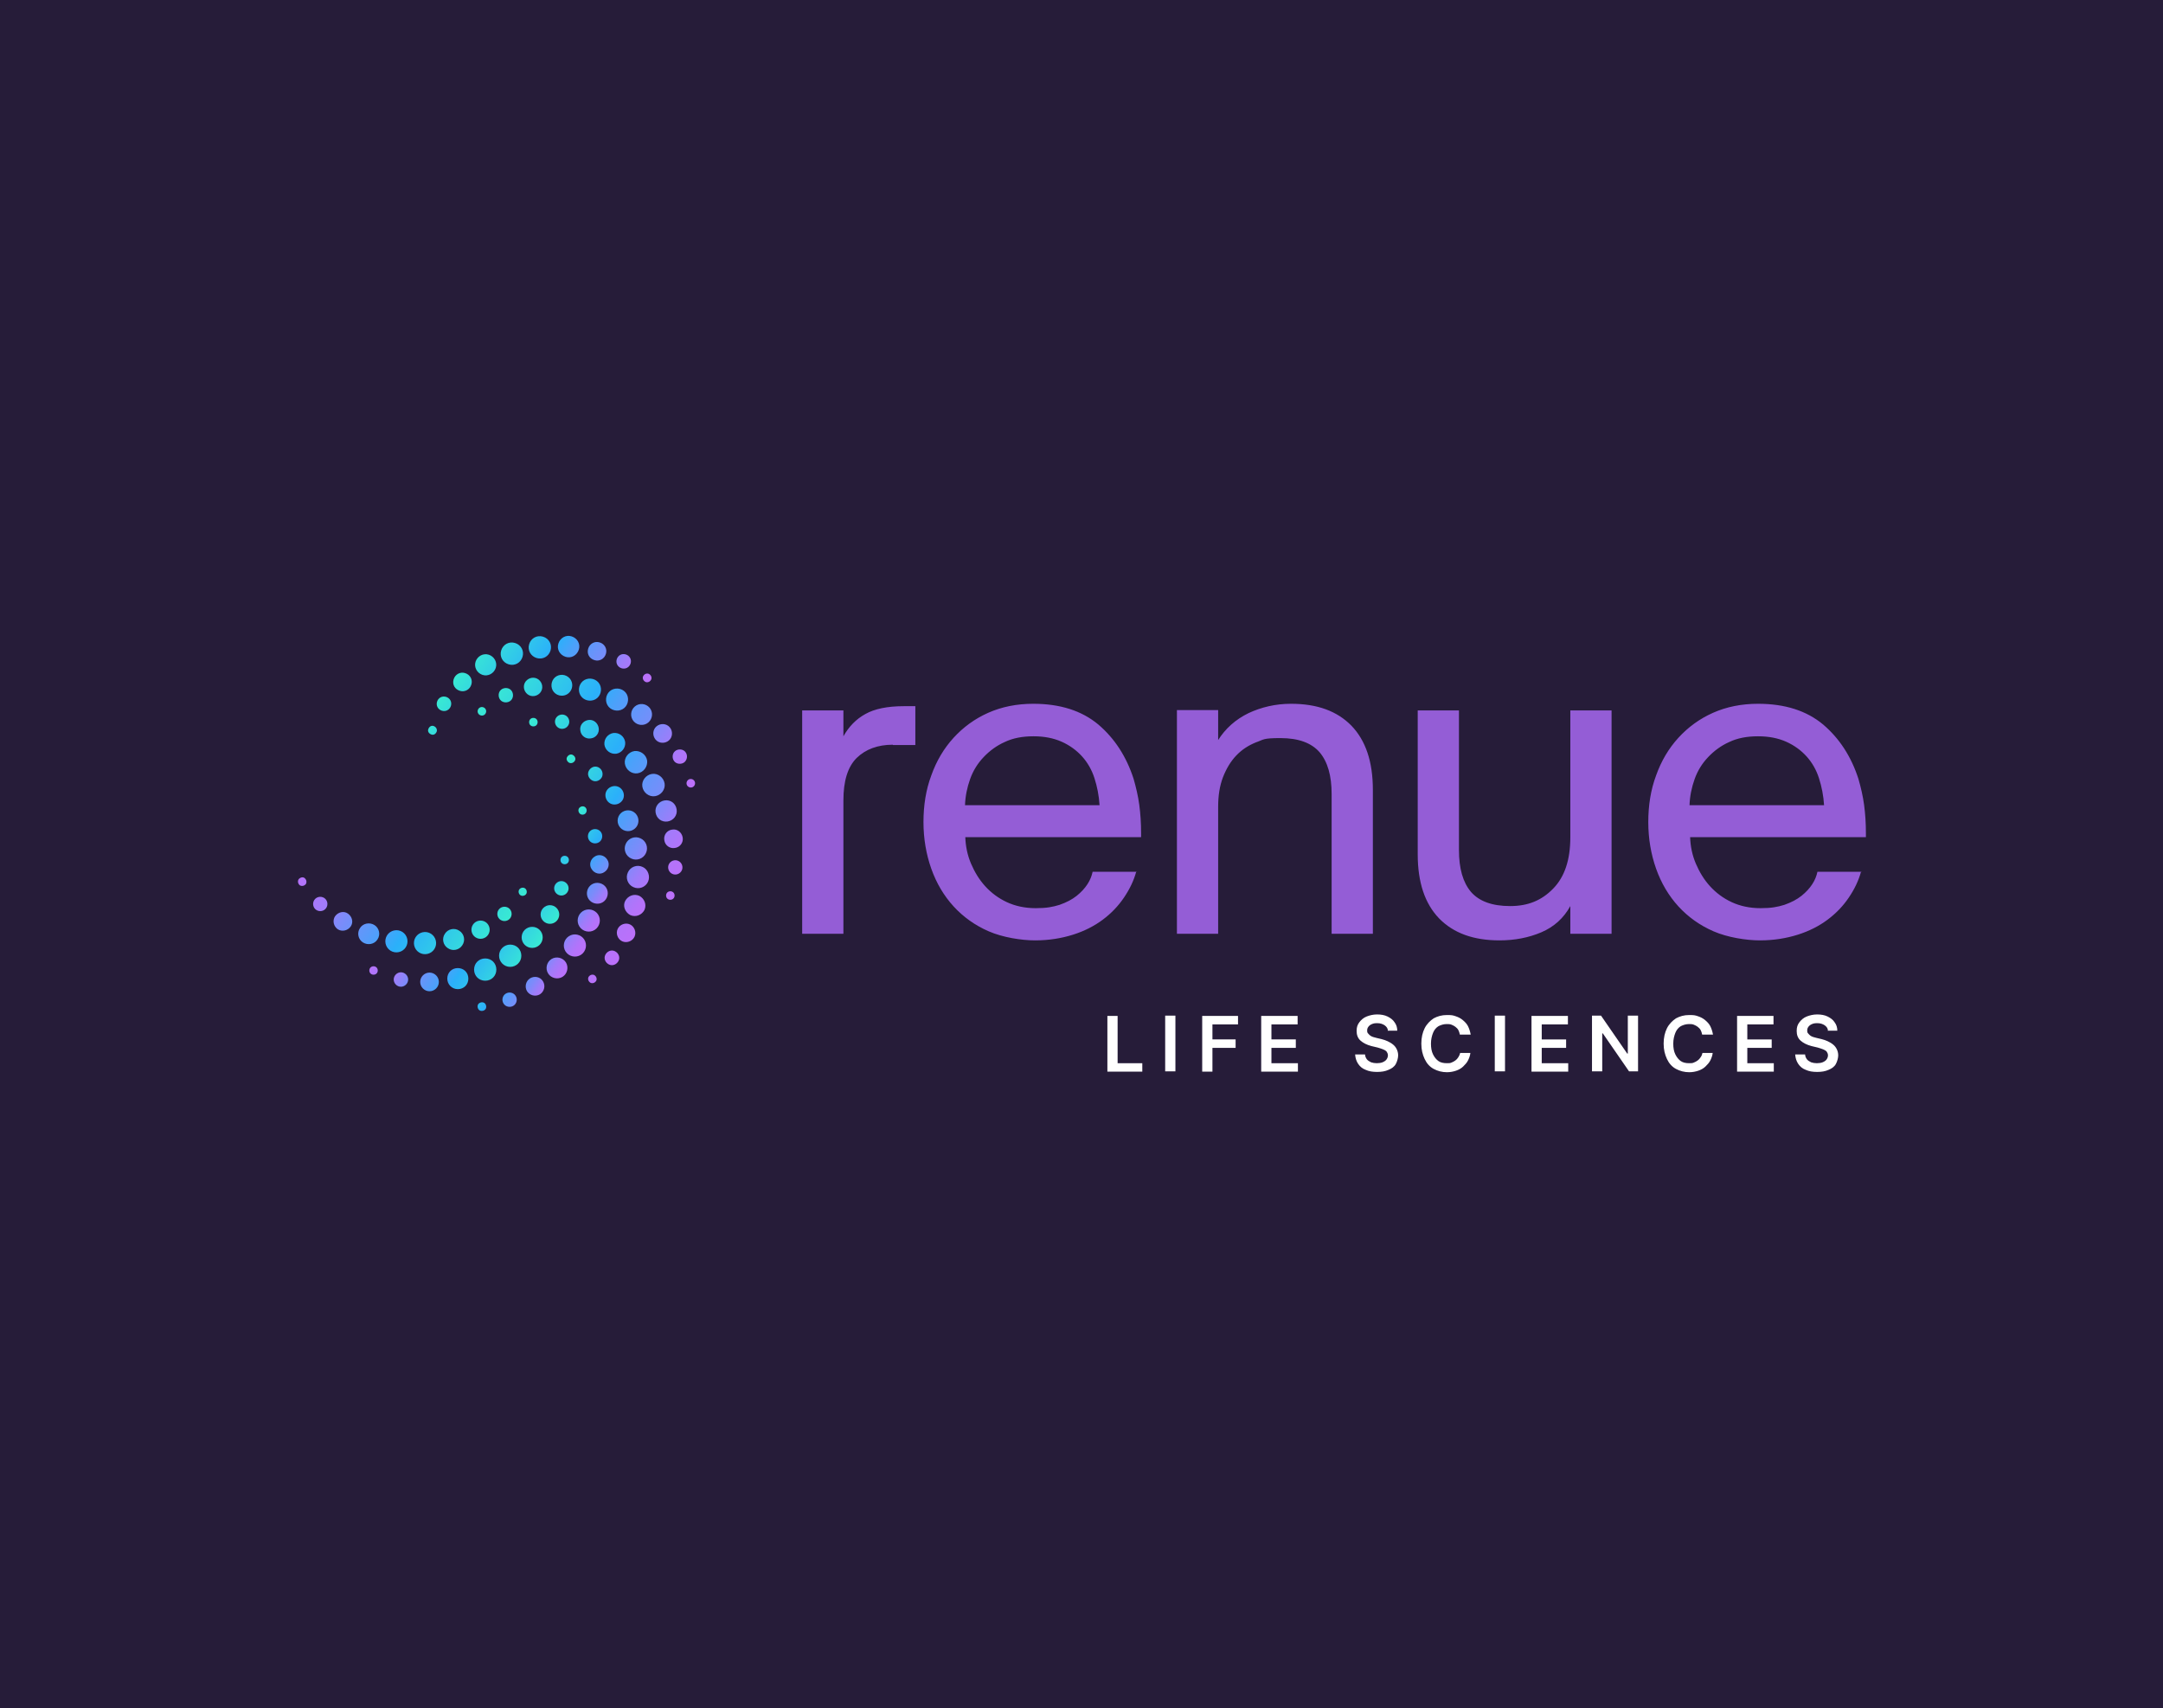
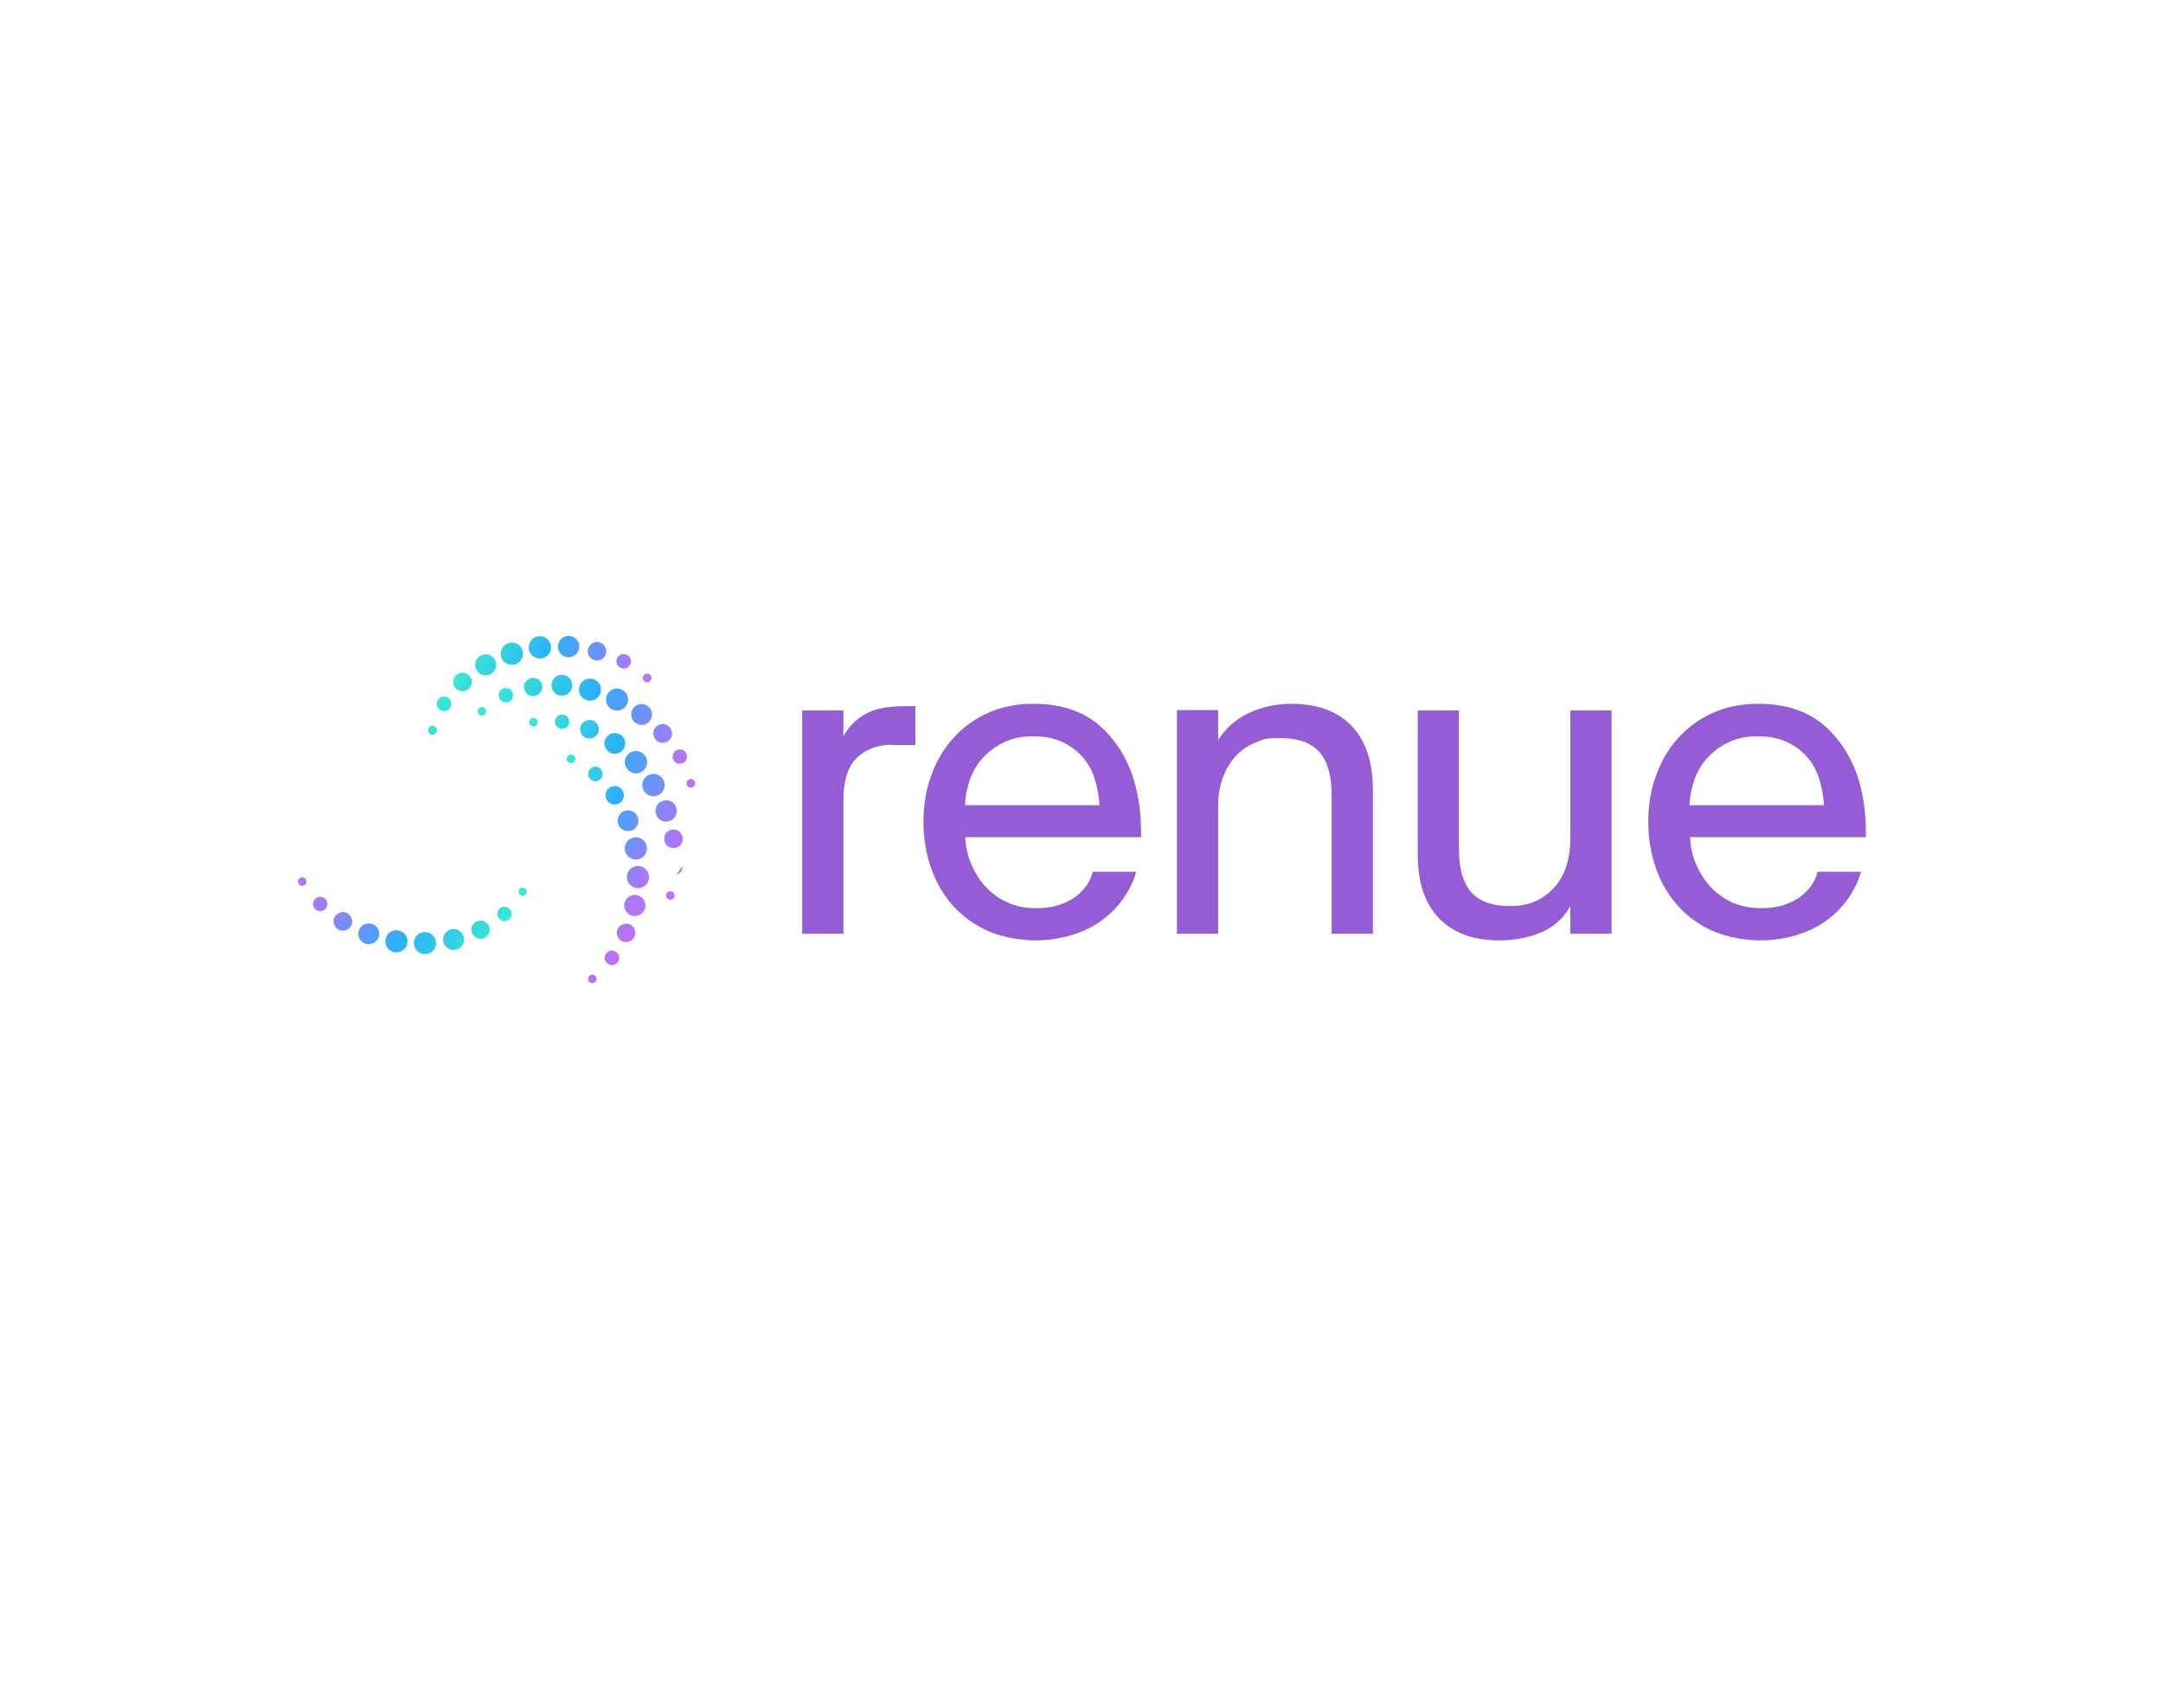
<svg xmlns="http://www.w3.org/2000/svg" xmlns:xlink="http://www.w3.org/1999/xlink" viewBox="0 0 718.6 567.5">
  <defs>
    <linearGradient id="b" x1="-94.7" x2="-29.4" y1="-278.1" y2="-278.1" gradientTransform="scale(1 -1) rotate(-34.4 6.923 -606.742)" gradientUnits="userSpaceOnUse">
      <stop offset="0" stop-color="#bc70fa" />
      <stop offset="0" stop-color="#b473fa" />
      <stop offset=".2" stop-color="#9f7cfa" />
      <stop offset=".3" stop-color="#7c8bfa" />
      <stop offset=".5" stop-color="#4da0fa" />
      <stop offset=".6" stop-color="#2bb0fa" />
      <stop offset="1" stop-color="#39ead3" />
    </linearGradient>
    <linearGradient id="a" x1="-90.1" x2="-35.5" y1="-201.1" y2="-201.1" gradientTransform="scale(1 -1) rotate(-34.4 6.923 -606.742)" gradientUnits="userSpaceOnUse">
      <stop offset="0" stop-color="#39ead3" />
      <stop offset=".4" stop-color="#2bb0fa" />
      <stop offset=".5" stop-color="#4da0fa" />
      <stop offset=".7" stop-color="#7c8bfa" />
      <stop offset=".8" stop-color="#9f7cfa" />
      <stop offset=".9" stop-color="#b473fa" />
      <stop offset="1" stop-color="#bc70fa" />
    </linearGradient>
    <linearGradient xlink:href="#a" id="c" x1="-77.4" x2="-3.8" y1="-198.9" y2="-198.9" />
    <linearGradient xlink:href="#a" id="d" x1="-61.2" x2="11.7" y1="-213" y2="-213" />
    <linearGradient xlink:href="#a" id="e" x1="-44" x2="8.4" y1="-238.3" y2="-238.3" />
    <linearGradient xlink:href="#a" id="f" x1="-31.1" x2="-2.7" y1="-259.2" y2="-259.2" />
    <linearGradient xlink:href="#b" id="g" x1="-58.4" x2="-16.1" y1="-272.8" y2="-272.8" />
  </defs>
-   <path d="M0-.6h718.6v568.7H0z" style="fill:#261c39" />
  <g data-name="Layer_1-2">
    <path d="M172.5 295.5c-.4.6-.2 1.5.4 1.9.6.4 1.5.2 1.9-.4.4-.6.2-1.5-.4-1.9-.6-.4-1.5-.2-1.9.4Zm-6.9 6.8c-.7 1.1-.4 2.6.7 3.3s2.6.4 3.3-.7.4-2.6-.7-3.3-2.6-.4-3.3.7Zm-8.5 4.9c-.9 1.4-.5 3.3.9 4.2s3.3.5 4.2-.9.5-3.3-.9-4.2-3.3-.5-4.2.9Zm-9.3 3c-1.1 1.6-.6 3.8 1 4.8 1.6 1.1 3.8.6 4.8-1 1.1-1.6.6-3.8-1-4.8-1.6-1.1-3.8-.6-4.8 1Zm-9.7 1.1c-1.1 1.7-.6 4 1.1 5.1s4 .6 5.1-1.1.6-4-1.1-5.1-4-.6-5.1 1.1Zm-9.5-.6c-1.1 1.7-.6 4 1.1 5.1s4 .6 5.1-1.1.6-4-1.1-5.1-4-.6-5.1 1.1Zm-9-2.4c-1.1 1.6-.6 3.8 1 4.8s3.8.6 4.8-1c1.1-1.6.6-3.8-1-4.8s-3.8-.6-4.8 1Zm-8.3-3.9c-.9 1.4-.5 3.3.9 4.3 1.4.9 3.3.5 4.3-.9s.5-3.3-.9-4.3-3.3-.5-4.3.9Zm-6.9-5.4c-.7 1.1-.4 2.6.7 3.3 1.1.7 2.6.4 3.3-.7s.4-2.6-.7-3.3c-1.1-.7-2.6-.4-3.3.7Zm-5.2-6.9c-.4.7-.2 1.5.4 2 .7.4 1.5.2 2-.4.4-.7.2-1.5-.4-2s-1.5-.2-2 .4Z" style="fill:url(#b)" />
    <path d="M145.1 243c.2-.7-.2-1.5-1-1.8s-1.5.2-1.8 1 .2 1.5 1 1.8 1.5-.2 1.8-1Zm4.7-8.5c.4-1.3-.3-2.6-1.6-3-1.3-.4-2.6.3-3 1.6-.4 1.3.3 2.6 1.6 3 1.3.4 2.6-.3 3-1.6Zm6.8-7.1c.5-1.6-.4-3.3-2.1-3.8-1.6-.5-3.3.4-3.8 2.1s.4 3.3 2.1 3.8c1.6.5 3.3-.4 3.8-2.1Zm8.1-5.5c.6-1.9-.5-3.8-2.3-4.4-1.9-.6-3.8.5-4.4 2.3-.6 1.9.5 3.8 2.3 4.4 1.9.6 3.8-.5 4.4-2.3Zm8.9-3.7c.6-2-.5-4-2.5-4.6s-4 .5-4.6 2.5.5 4 2.5 4.6c2 .6 4-.5 4.6-2.5Zm9.3-2.1c.6-2-.5-4-2.5-4.6-2-.6-4 .5-4.6 2.5-.6 2 .5 4 2.5 4.6 2 .6 4-.5 4.6-2.5Zm9.4-.3c.6-1.9-.5-3.8-2.4-4.4-1.9-.6-3.8.5-4.4 2.4-.6 1.9.5 3.8 2.4 4.4s3.8-.5 4.4-2.4Zm9 1.4c.5-1.6-.4-3.3-2.1-3.8-1.6-.5-3.3.4-3.8 2.1s.4 3.3 2.1 3.8c1.6.5 3.3-.4 3.8-2.1Zm8.2 3.2c.4-1.3-.3-2.6-1.6-3s-2.6.3-3 1.6c-.4 1.3.3 2.6 1.6 3 1.3.4 2.6-.3 3-1.6Zm6.9 5.2c.2-.7-.2-1.5-1-1.8-.7-.2-1.5.2-1.8 1-.2.7.2 1.5 1 1.8.7.2 1.5-.2 1.8-1Z" style="fill:url(#a)" />
    <path d="M161 237.4c.6-.5.7-1.4.2-2s-1.4-.7-2-.2-.7 1.4-.2 2 1.4.7 2 .2Zm8.6-4.6c1-.8 1.1-2.4.3-3.4s-2.4-1.1-3.4-.3-1.1 2.4-.3 3.4 2.4 1.1 3.4.3Zm9.5-2.3c1.3-1.1 1.4-3 .3-4.3s-3-1.4-4.3-.3c-1.3 1.1-1.4 3-.3 4.3s3 1.4 4.3.3Zm9.8-.2c1.5-1.3 1.6-3.5.4-4.9-1.3-1.5-3.5-1.6-4.9-.4s-1.6 3.5-.4 4.9c1.3 1.5 3.5 1.6 4.9.4Zm9.5 1.6c1.5-1.3 1.7-3.7.4-5.2-1.3-1.5-3.7-1.7-5.2-.4-1.5 1.3-1.7 3.7-.4 5.2 1.3 1.5 3.7 1.7 5.2.4Zm9 3.3c1.5-1.3 1.7-3.7.4-5.2-1.3-1.5-3.7-1.7-5.2-.4-1.5 1.3-1.7 3.7-.4 5.2 1.3 1.5 3.7 1.7 5.2.4Zm8 4.8c1.5-1.3 1.6-3.5.4-4.9-1.3-1.5-3.5-1.6-4.9-.4-1.5 1.3-1.6 3.5-.4 4.9 1.3 1.5 3.5 1.6 4.9.4Zm6.8 6c1.3-1.1 1.4-3.1.3-4.4-1.1-1.3-3.1-1.4-4.4-.3-1.3 1.1-1.4 3.1-.3 4.4 1.1 1.3 3.1 1.4 4.4.3Zm5.2 7.2c1-.9 1.1-2.4.3-3.4s-2.4-1.1-3.4-.3-1.1 2.4-.3 3.4 2.4 1.1 3.4.3Zm3 8.1c.6-.5.7-1.4.2-2s-1.4-.7-2-.2-.7 1.4-.2 2 1.4.7 2 .2Z" style="fill:url(#c)" />
-     <path d="M177.4 241.3c.8-.1 1.3-.8 1.2-1.6s-.8-1.3-1.6-1.2c-.8.1-1.3.8-1.2 1.6s.8 1.3 1.6 1.2Zm9.7.8c1.3-.2 2.2-1.4 2-2.7-.2-1.3-1.4-2.2-2.7-2-1.3.2-2.2 1.4-2 2.7.2 1.3 1.4 2.2 2.7 2Zm9.2 3.2c1.7-.2 2.9-1.8 2.6-3.5s-1.8-2.9-3.5-2.6-2.9 1.8-2.6 3.5c.2 1.7 1.8 2.9 3.5 2.6Zm8.4 5.1c1.9-.3 3.2-2 3-3.9-.3-1.9-2-3.2-3.9-3-1.9.3-3.2 2-3 3.9.3 1.9 2 3.2 3.9 3Zm7.1 6.5c2-.3 3.4-2.2 3.2-4.2-.3-2-2.2-3.4-4.2-3.2-2 .3-3.5 2.2-3.2 4.2s2.2 3.5 4.2 3.2Zm5.8 7.6c2-.3 3.5-2.2 3.2-4.2-.3-2-2.2-3.5-4.2-3.2s-3.5 2.2-3.2 4.2c.3 2 2.2 3.5 4.2 3.2Zm4.2 8.4c1.9-.3 3.3-2 3-4s-2-3.3-4-3c-1.9.3-3.3 2-3 4s2 3.3 4 3Zm2.4 8.8c1.7-.2 2.9-1.8 2.6-3.5s-1.8-2.9-3.5-2.6c-1.7.2-2.9 1.8-2.6 3.5.2 1.7 1.8 2.9 3.5 2.6Zm.5 8.8c1.3-.2 2.2-1.4 2-2.7s-1.4-2.2-2.7-2-2.2 1.4-2 2.7 1.4 2.2 2.7 2Zm-1.8 8.4c.8-.1 1.3-.8 1.2-1.6-.1-.8-.8-1.3-1.6-1.2-.8.1-1.3.8-1.2 1.6s.8 1.3 1.6 1.2Z" style="fill:url(#d)" />
+     <path d="M177.4 241.3c.8-.1 1.3-.8 1.2-1.6s-.8-1.3-1.6-1.2c-.8.1-1.3.8-1.2 1.6s.8 1.3 1.6 1.2Zm9.7.8c1.3-.2 2.2-1.4 2-2.7-.2-1.3-1.4-2.2-2.7-2-1.3.2-2.2 1.4-2 2.7.2 1.3 1.4 2.2 2.7 2Zm9.2 3.2c1.7-.2 2.9-1.8 2.6-3.5s-1.8-2.9-3.5-2.6-2.9 1.8-2.6 3.5c.2 1.7 1.8 2.9 3.5 2.6Zm8.4 5.1c1.9-.3 3.2-2 3-3.9-.3-1.9-2-3.2-3.9-3-1.9.3-3.2 2-3 3.9.3 1.9 2 3.2 3.9 3Zm7.1 6.5c2-.3 3.4-2.2 3.2-4.2-.3-2-2.2-3.4-4.2-3.2-2 .3-3.5 2.2-3.2 4.2s2.2 3.5 4.2 3.2Zm5.8 7.6c2-.3 3.5-2.2 3.2-4.2-.3-2-2.2-3.5-4.2-3.2s-3.5 2.2-3.2 4.2c.3 2 2.2 3.5 4.2 3.2Zm4.2 8.4c1.9-.3 3.3-2 3-4s-2-3.3-4-3c-1.9.3-3.3 2-3 4s2 3.3 4 3Zm2.4 8.8c1.7-.2 2.9-1.8 2.6-3.5s-1.8-2.9-3.5-2.6c-1.7.2-2.9 1.8-2.6 3.5.2 1.7 1.8 2.9 3.5 2.6Zm.5 8.8c1.3-.2 2.2-1.4 2-2.7Zm-1.8 8.4c.8-.1 1.3-.8 1.2-1.6-.1-.8-.8-1.3-1.6-1.2-.8.1-1.3.8-1.2 1.6s.8 1.3 1.6 1.2Z" style="fill:url(#d)" />
    <path d="M189.1 253.4c.7.3 1.5 0 1.9-.7s0-1.5-.7-1.9-1.5 0-1.9.7 0 1.5.7 1.9Zm7.7 5.9c1.2.6 2.6 0 3.2-1.2.5-1.2 0-2.6-1.2-3.2-1.2-.6-2.6 0-3.2 1.2-.6 1.2 0 2.6 1.2 3.2Zm6.1 7.7c1.5.7 3.4 0 4.1-1.5.7-1.5 0-3.4-1.5-4.1-1.5-.7-3.4 0-4.1 1.5-.7 1.5 0 3.4 1.5 4.1Zm4.3 8.8c1.8.8 3.8 0 4.6-1.7.8-1.8 0-3.8-1.7-4.6-1.8-.8-3.8 0-4.6 1.7-.8 1.8 0 3.8 1.7 4.6Zm2.5 9.4c1.9.9 4.1 0 4.9-1.8.9-1.9 0-4.1-1.8-4.9-1.9-.9-4.1 0-4.9 1.8-.9 1.9 0 4.1 1.8 4.9Zm.7 9.5c1.9.9 4.1 0 4.9-1.8s0-4.1-1.8-4.9c-1.9-.9-4.1 0-4.9 1.8-.9 1.9 0 4.1 1.8 4.9Zm-1 9.3c1.8.8 3.8 0 4.7-1.7.8-1.8 0-3.8-1.7-4.7-1.8-.8-3.8 0-4.7 1.7s0 3.8 1.7 4.7Zm-2.7 8.7c1.5.7 3.4 0 4.1-1.5s0-3.4-1.5-4.1c-1.5-.7-3.4 0-4.1 1.5s0 3.4 1.5 4.1Zm-4.4 7.7c1.2.6 2.6 0 3.2-1.2.6-1.2 0-2.6-1.2-3.2-1.2-.6-2.6 0-3.2 1.2-.6 1.2 0 2.6 1.2 3.2Zm-6.1 6.1c.7.3 1.5 0 1.9-.7.3-.7 0-1.5-.7-1.9-.7-.3-1.5 0-1.9.7-.3.7 0 1.5.7 1.9Z" style="fill:url(#e)" />
-     <path d="M192.4 270c.4.7 1.3.8 1.9.4s.8-1.3.4-1.9c-.4-.7-1.3-.8-1.9-.4-.7.4-.8 1.3-.4 1.9Zm3.3 9.1c.7 1.1 2.2 1.4 3.3.7 1.1-.7 1.4-2.2.7-3.3-.7-1.1-2.2-1.4-3.3-.7-1.1.7-1.4 2.2-.7 3.3Zm.9 9.7c.9 1.4 2.8 1.9 4.2.9 1.4-.9 1.9-2.8.9-4.2-.9-1.4-2.8-1.9-4.2-.9-1.4.9-1.9 2.8-.9 4.2Zm-1.1 9.8c1 1.6 3.2 2.1 4.8 1.1s2.1-3.2 1.1-4.8-3.2-2.1-4.8-1.1-2.1 3.2-1.1 4.8Zm-3 9.2c1.1 1.7 3.4 2.2 5.1 1.1 1.7-1.1 2.2-3.4 1.1-5.1-1.1-1.7-3.4-2.2-5.1-1.1-1.7 1.1-2.2 3.4-1.1 5.1Zm-4.6 8.3c1.1 1.7 3.4 2.2 5.1 1.1 1.7-1.1 2.2-3.4 1.1-5.1-1.1-1.7-3.4-2.2-5.1-1.1-1.7 1.1-2.2 3.4-1.1 5.1Zm-5.8 7.3c1 1.6 3.2 2.1 4.8 1.1s2.1-3.2 1.1-4.8-3.2-2.1-4.8-1.1-2.1 3.2-1.1 4.8Zm-7 5.9c.9 1.4 2.8 1.9 4.3 1 1.4-.9 1.9-2.8 1-4.3s-2.8-1.9-4.3-1c-1.4.9-1.9 2.8-1 4.3Zm-7.8 4.1c.7 1.1 2.2 1.4 3.3.7s1.4-2.2.7-3.3c-.7-1.1-2.2-1.4-3.3-.7s-1.4 2.2-.7 3.3Zm-8.4 1.8c.4.7 1.3.8 2 .4s.8-1.3.4-2-1.3-.8-2-.4-.8 1.3-.4 2Z" style="fill:url(#f)" />
-     <path d="M186.2 285.7c0 .8.6 1.4 1.4 1.4s1.4-.6 1.4-1.4-.6-1.4-1.4-1.4-1.4.6-1.4 1.4Zm-2.1 9.4c0 1.3 1.1 2.4 2.4 2.4s2.4-1.1 2.4-2.4-1.1-2.4-2.4-2.4-2.4 1.1-2.4 2.4Zm-4.5 8.7c0 1.7 1.4 3.1 3.1 3.1 1.7 0 3.1-1.4 3.1-3.1 0-1.7-1.4-3.1-3.1-3.1-1.7 0-3.1 1.4-3.1 3.1Zm-6.3 7.6c0 1.9 1.5 3.5 3.5 3.5 1.9 0 3.5-1.5 3.5-3.5 0-1.9-1.5-3.5-3.5-3.5-1.9 0-3.5 1.5-3.5 3.5Zm-7.5 6.1c0 2 1.6 3.7 3.7 3.7 2 0 3.7-1.6 3.7-3.7s-1.6-3.7-3.7-3.7c-2 0-3.7 1.6-3.7 3.7Zm-8.3 4.6c0 2.1 1.6 3.7 3.7 3.7s3.7-1.6 3.7-3.7-1.6-3.7-3.7-3.7-3.7 1.6-3.7 3.7Zm-8.9 3c0 1.9 1.5 3.5 3.5 3.5s3.5-1.5 3.5-3.5-1.5-3.5-3.5-3.5-3.5 1.5-3.5 3.5Zm-9 1.1c0 1.7 1.4 3.1 3.1 3.1s3.1-1.4 3.1-3.1-1.4-3.1-3.1-3.1-3.1 1.4-3.1 3.1Zm-8.8-.8c0 1.3 1.1 2.4 2.4 2.4 1.3 0 2.4-1.1 2.4-2.4 0-1.3-1.1-2.4-2.4-2.4-1.3 0-2.4 1.1-2.4 2.4Zm-8.1-3c0 .8.6 1.4 1.4 1.4.8 0 1.4-.6 1.4-1.4 0-.8-.6-1.4-1.4-1.4-.8 0-1.4.6-1.4 1.4Z" style="fill:url(#g)" />
    <path d="M296.6 247.4c-5 0-9 1.5-12 4.4-3 3-4.4 7.7-4.4 14.1v44.3h-13.7V236h13.7v8.6c1.8-3.2 4.2-5.7 7.3-7.4 3-1.7 7.3-2.6 12.7-2.6h3.9v12.9h-7.4Zm80.9 42.1c-.8 3-2.2 5.9-4.1 8.7s-4.2 5.2-7 7.3c-2.8 2.1-6.1 3.8-9.9 5-3.8 1.2-8 1.9-12.6 1.9s-10.8-1-15.4-3-8.5-4.8-11.7-8.3c-3.2-3.5-5.7-7.7-7.4-12.5s-2.6-10-2.6-15.5.8-10.7 2.6-15.5c1.7-4.8 4.2-9 7.4-12.5s7-6.3 11.5-8.3c4.5-2 9.5-3 15-3 8.9 0 16.1 2.3 21.6 6.9 5.4 4.6 9.3 10.6 11.7 18 .8 2.8 1.5 5.7 1.9 8.7s.6 6.1.6 9.3v1.4h-58.4c.1 3 .7 6 1.9 8.8s2.7 5.3 4.7 7.5 4.4 4 7.2 5.3c2.8 1.3 6 2 9.6 2s5.6-.4 7.9-1.1c2.3-.8 4.2-1.8 5.7-3s2.7-2.5 3.6-3.9 1.4-2.7 1.7-4.1h14.7Zm-34.2-44.9c-3.6 0-6.8.6-9.5 1.9-2.7 1.2-5 2.9-7 5s-3.5 4.5-4.5 7.3-1.6 5.7-1.7 8.7h44.7c-.2-3.2-.8-6.2-1.7-9s-2.3-5.2-4.1-7.2c-1.8-2-4.1-3.7-6.8-4.9s-5.8-1.8-9.3-1.8Zm61.3 1.4c2.5-4 5.9-7 10.2-9.1 4.3-2 9-3.1 14.1-3.1 8.7 0 15.3 2.4 20.1 7.3 4.7 4.9 7.1 11.9 7.1 21.3v47.8h-13.7v-46.4c0-6.1-1.3-10.7-4-13.9-2.7-3.1-7-4.7-13-4.7s-5.5.5-8.1 1.4c-2.5 1-4.7 2.4-6.6 4.4s-3.3 4.4-4.4 7.2c-1.1 2.9-1.6 6.1-1.6 9.9v42.1H391v-74.3h13.7v10Zm117.1 55c-2.2 4-5.4 6.9-9.6 8.7-4.2 1.8-8.9 2.7-13.9 2.7-8.7 0-15.3-2.4-20.1-7.3-4.7-4.9-7.1-11.9-7.1-21.3V236h13.7v46.4c0 6.1 1.3 10.7 4 13.9 2.7 3.1 7 4.7 13 4.7s10.5-1.9 14.3-5.8c3.8-3.9 5.7-9.5 5.7-17.1V236h13.7v74.2h-13.7v-9.3Zm96.6-11.5c-.8 3-2.2 5.9-4.1 8.7-1.9 2.8-4.2 5.2-7 7.3-2.8 2.1-6.1 3.8-9.9 5-3.8 1.2-8 1.9-12.6 1.9s-10.8-1-15.4-3-8.5-4.8-11.7-8.3c-3.2-3.5-5.7-7.7-7.4-12.5s-2.6-10-2.6-15.5.8-10.7 2.6-15.5c1.7-4.8 4.2-9 7.4-12.5s7-6.3 11.5-8.3c4.5-2 9.5-3 15-3 8.9 0 16.1 2.3 21.6 6.9 5.4 4.6 9.3 10.6 11.7 18 .8 2.8 1.5 5.7 1.9 8.7s.6 6.1.6 9.3v1.4h-58.4c.1 3 .7 6 1.9 8.8s2.7 5.3 4.7 7.5 4.4 4 7.2 5.3c2.8 1.3 6 2 9.6 2s5.6-.4 7.9-1.1c2.3-.8 4.2-1.8 5.7-3s2.7-2.5 3.6-3.9 1.4-2.7 1.7-4.1h14.7ZM584 244.6c-3.6 0-6.8.6-9.5 1.9-2.7 1.2-5 2.9-7 5s-3.5 4.5-4.5 7.3-1.6 5.7-1.7 8.7H606c-.2-3.2-.8-6.2-1.7-9s-2.3-5.2-4.1-7.2c-1.8-2-4.1-3.7-6.8-4.9-2.7-1.2-5.8-1.8-9.3-1.8Z" style="fill:#945dd6" />
-     <path d="M367.9 356v-18.5h3.4v15.7h8.2v2.8H368Zm22.6-18.6v18.5h-3.4v-18.5h3.4Zm8.9 18.6v-18.5h11.9v2.8h-8.5v5h7.7v2.8h-7.7v7.9h-3.4Zm19.6 0v-18.5h12.1v2.8h-8.7v5h8.1v2.8h-8.1v5.1h8.8v2.8h-12.1Zm42.1-13.5c0-.8-.4-1.4-1.1-1.9-.6-.4-1.4-.7-2.4-.7s-1.3.1-1.8.3c-.5.2-.9.5-1.2.9-.3.4-.4.8-.4 1.2s0 .7.3 1 .4.5.7.7.6.4 1 .5.7.2 1.1.3l1.7.4c.7.2 1.4.4 2 .7.6.3 1.2.6 1.8 1.1.5.4.9.9 1.2 1.5s.5 1.3.5 2.1-.3 2-.8 2.9-1.4 1.5-2.4 1.9c-1.1.5-2.3.7-3.8.7s-2.7-.2-3.8-.7c-1.1-.4-1.9-1.1-2.5-2s-.9-1.9-1-3.1h3.3c0 .6.3 1.2.6 1.6s.8.7 1.4 1c.6.2 1.2.3 1.9.3s1.4-.1 1.9-.3c.5-.2 1-.5 1.3-.9s.5-.9.5-1.4-.2-.9-.4-1.2-.7-.6-1.2-.8c-.5-.2-1.1-.4-1.8-.6l-2.1-.5c-1.5-.4-2.7-1-3.6-1.8s-1.3-1.9-1.3-3.2.3-2.1.9-2.9 1.4-1.5 2.4-1.9 2.2-.7 3.5-.7 2.5.2 3.5.7c1 .5 1.8 1.1 2.3 1.9.6.8.9 1.7.9 2.8H461Zm27.3 1.2H485c-.1-.6-.3-1.1-.5-1.5s-.6-.8-1-1.1c-.4-.3-.8-.5-1.3-.7s-1-.2-1.6-.2c-1 0-1.9.3-2.7.7-.8.5-1.4 1.2-1.8 2.2s-.7 2.2-.7 3.6.2 2.6.7 3.6 1.1 1.7 1.8 2.2 1.7.7 2.7.7 1.1 0 1.6-.2.9-.4 1.3-.7c.4-.3.7-.6 1-1.1s.5-.9.6-1.4h3.4c-.1.9-.4 1.7-.8 2.5s-1 1.4-1.6 2-1.5 1.1-2.4 1.4-1.9.5-3 .5c-1.6 0-3.1-.4-4.4-1.1s-2.3-1.8-3-3.3-1.1-3.1-1.1-5.1.4-3.7 1.1-5.1 1.8-2.5 3-3.3c1.3-.7 2.7-1.1 4.4-1.1s2 .1 2.9.4 1.7.7 2.4 1.3c.7.6 1.3 1.2 1.7 2 .4.8.7 1.7.9 2.8Zm11.6-6.3v18.5h-3.4v-18.5h3.4Zm8.8 18.6v-18.5h12.1v2.8h-8.7v5h8.1v2.8h-8.1v5.1h8.8v2.8h-12.1Zm35.4-18.6v18.5h-3l-8.7-12.6h-.2v12.6h-3.4v-18.5h3l8.7 12.6h.2v-12.6h3.3Zm24.7 6.3h-3.4c-.1-.6-.3-1.1-.5-1.5s-.6-.8-1-1.1-.8-.5-1.3-.7-1-.2-1.6-.2c-1 0-1.9.3-2.7.7-.8.5-1.4 1.2-1.8 2.2s-.7 2.2-.7 3.6.2 2.6.7 3.6 1.1 1.7 1.8 2.2 1.7.7 2.7.7 1.1 0 1.6-.2.9-.4 1.3-.7c.4-.3.7-.6 1-1.1.3-.4.5-.9.6-1.4h3.4c-.1.9-.4 1.7-.8 2.5s-1 1.4-1.6 2-1.5 1.1-2.4 1.4-1.9.5-3 .5c-1.6 0-3.1-.4-4.4-1.1s-2.3-1.8-3-3.3-1.1-3.1-1.1-5.1.4-3.7 1.1-5.1 1.8-2.5 3-3.3c1.3-.7 2.7-1.1 4.4-1.1s2 .1 2.9.4 1.7.7 2.4 1.3 1.3 1.2 1.7 2c.4.8.7 1.7.9 2.8Zm8.2 12.3v-18.5h12.1v2.8h-8.7v5h8.1v2.8h-8.1v5.1h8.8v2.8h-12.1Zm30.2-13.5c0-.8-.4-1.4-1.1-1.9-.6-.4-1.4-.7-2.4-.7s-1.3.1-1.8.3c-.5.2-.9.5-1.2.9-.3.4-.4.8-.4 1.2s0 .7.3 1 .4.5.7.7.6.4 1 .5.7.2 1.1.3l1.7.4c.7.2 1.4.4 2 .7.6.3 1.2.6 1.8 1.1.5.4.9.9 1.2 1.5s.5 1.3.5 2.1-.3 2-.8 2.9-1.4 1.5-2.4 1.9c-1.1.5-2.3.7-3.8.7s-2.7-.2-3.8-.7c-1.1-.4-1.9-1.1-2.5-2s-.9-1.9-1-3.1h3.3c0 .6.3 1.2.6 1.6s.8.7 1.4 1c.6.2 1.2.3 1.9.3s1.4-.1 1.9-.3c.5-.2 1-.5 1.3-.9s.5-.9.5-1.4-.2-.9-.4-1.2-.7-.6-1.2-.8c-.5-.2-1.1-.4-1.8-.6l-2.1-.5c-1.5-.4-2.7-1-3.6-1.8-.9-.8-1.3-1.9-1.3-3.2s.3-2.1.9-2.9 1.4-1.5 2.4-1.9 2.2-.7 3.5-.7 2.5.2 3.5.7c1 .5 1.8 1.1 2.3 1.9.6.8.9 1.7.9 2.8h-3.2Z" style="fill:#fff" />
  </g>
</svg>